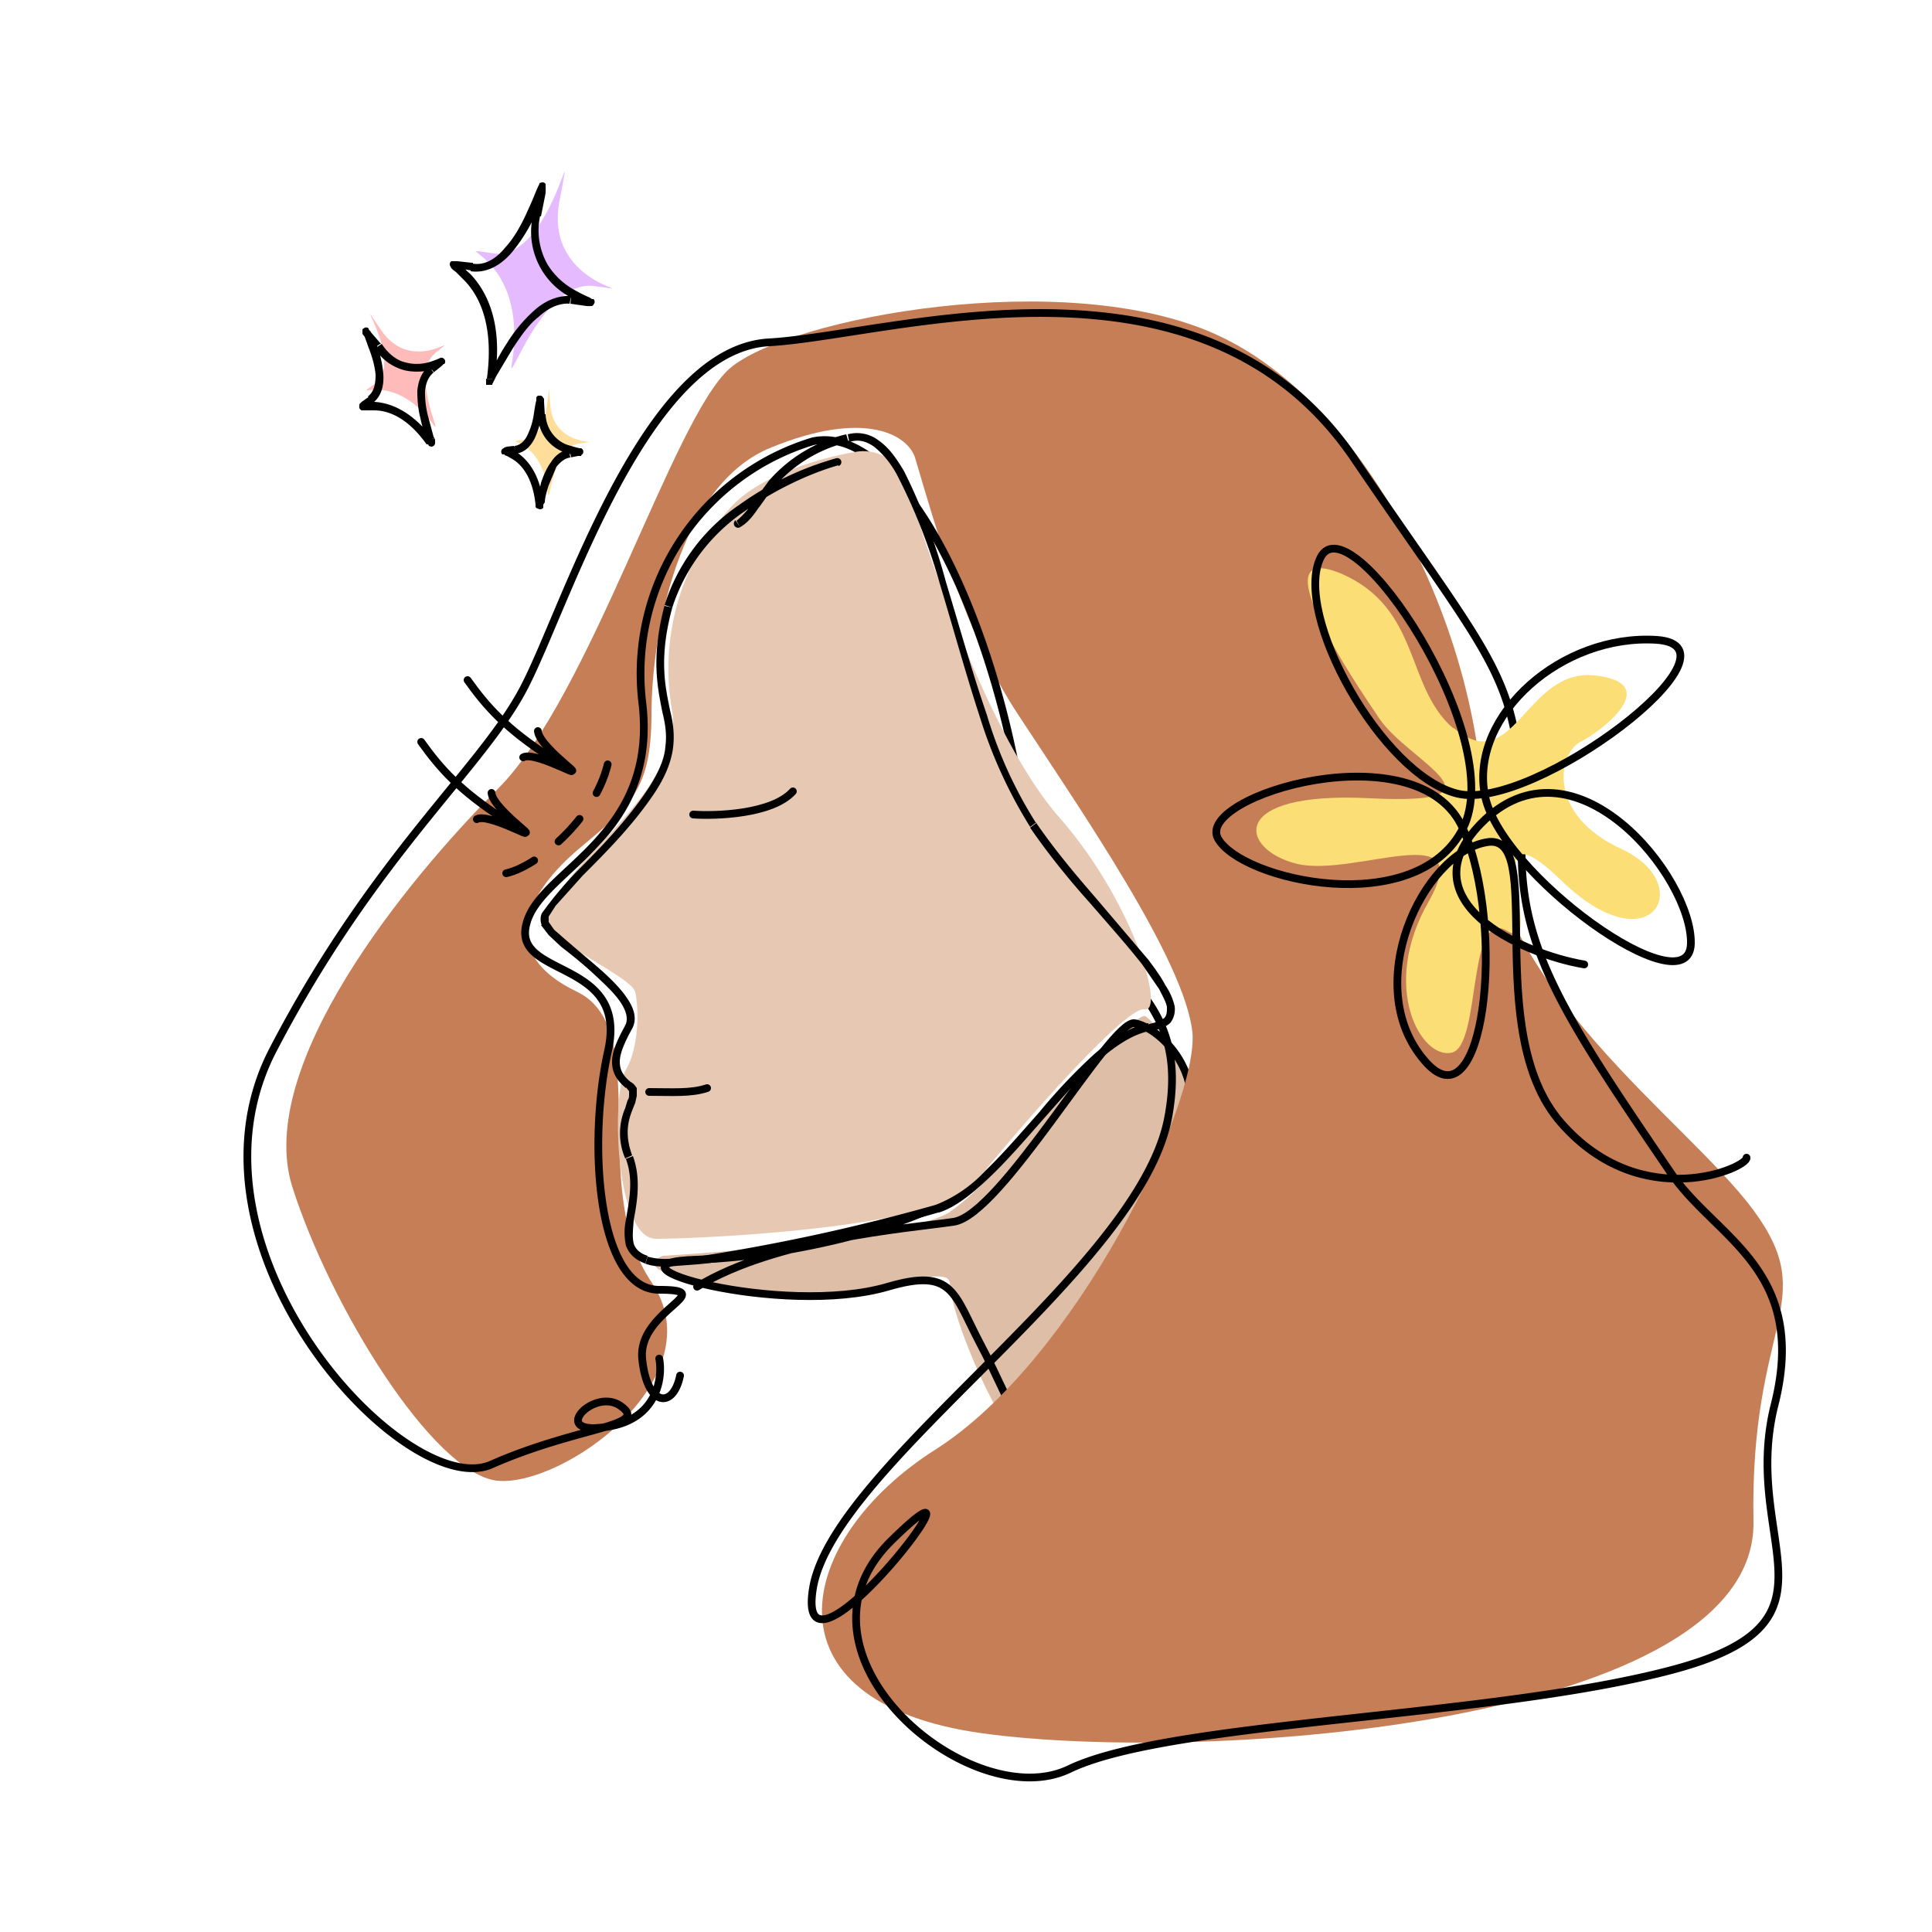
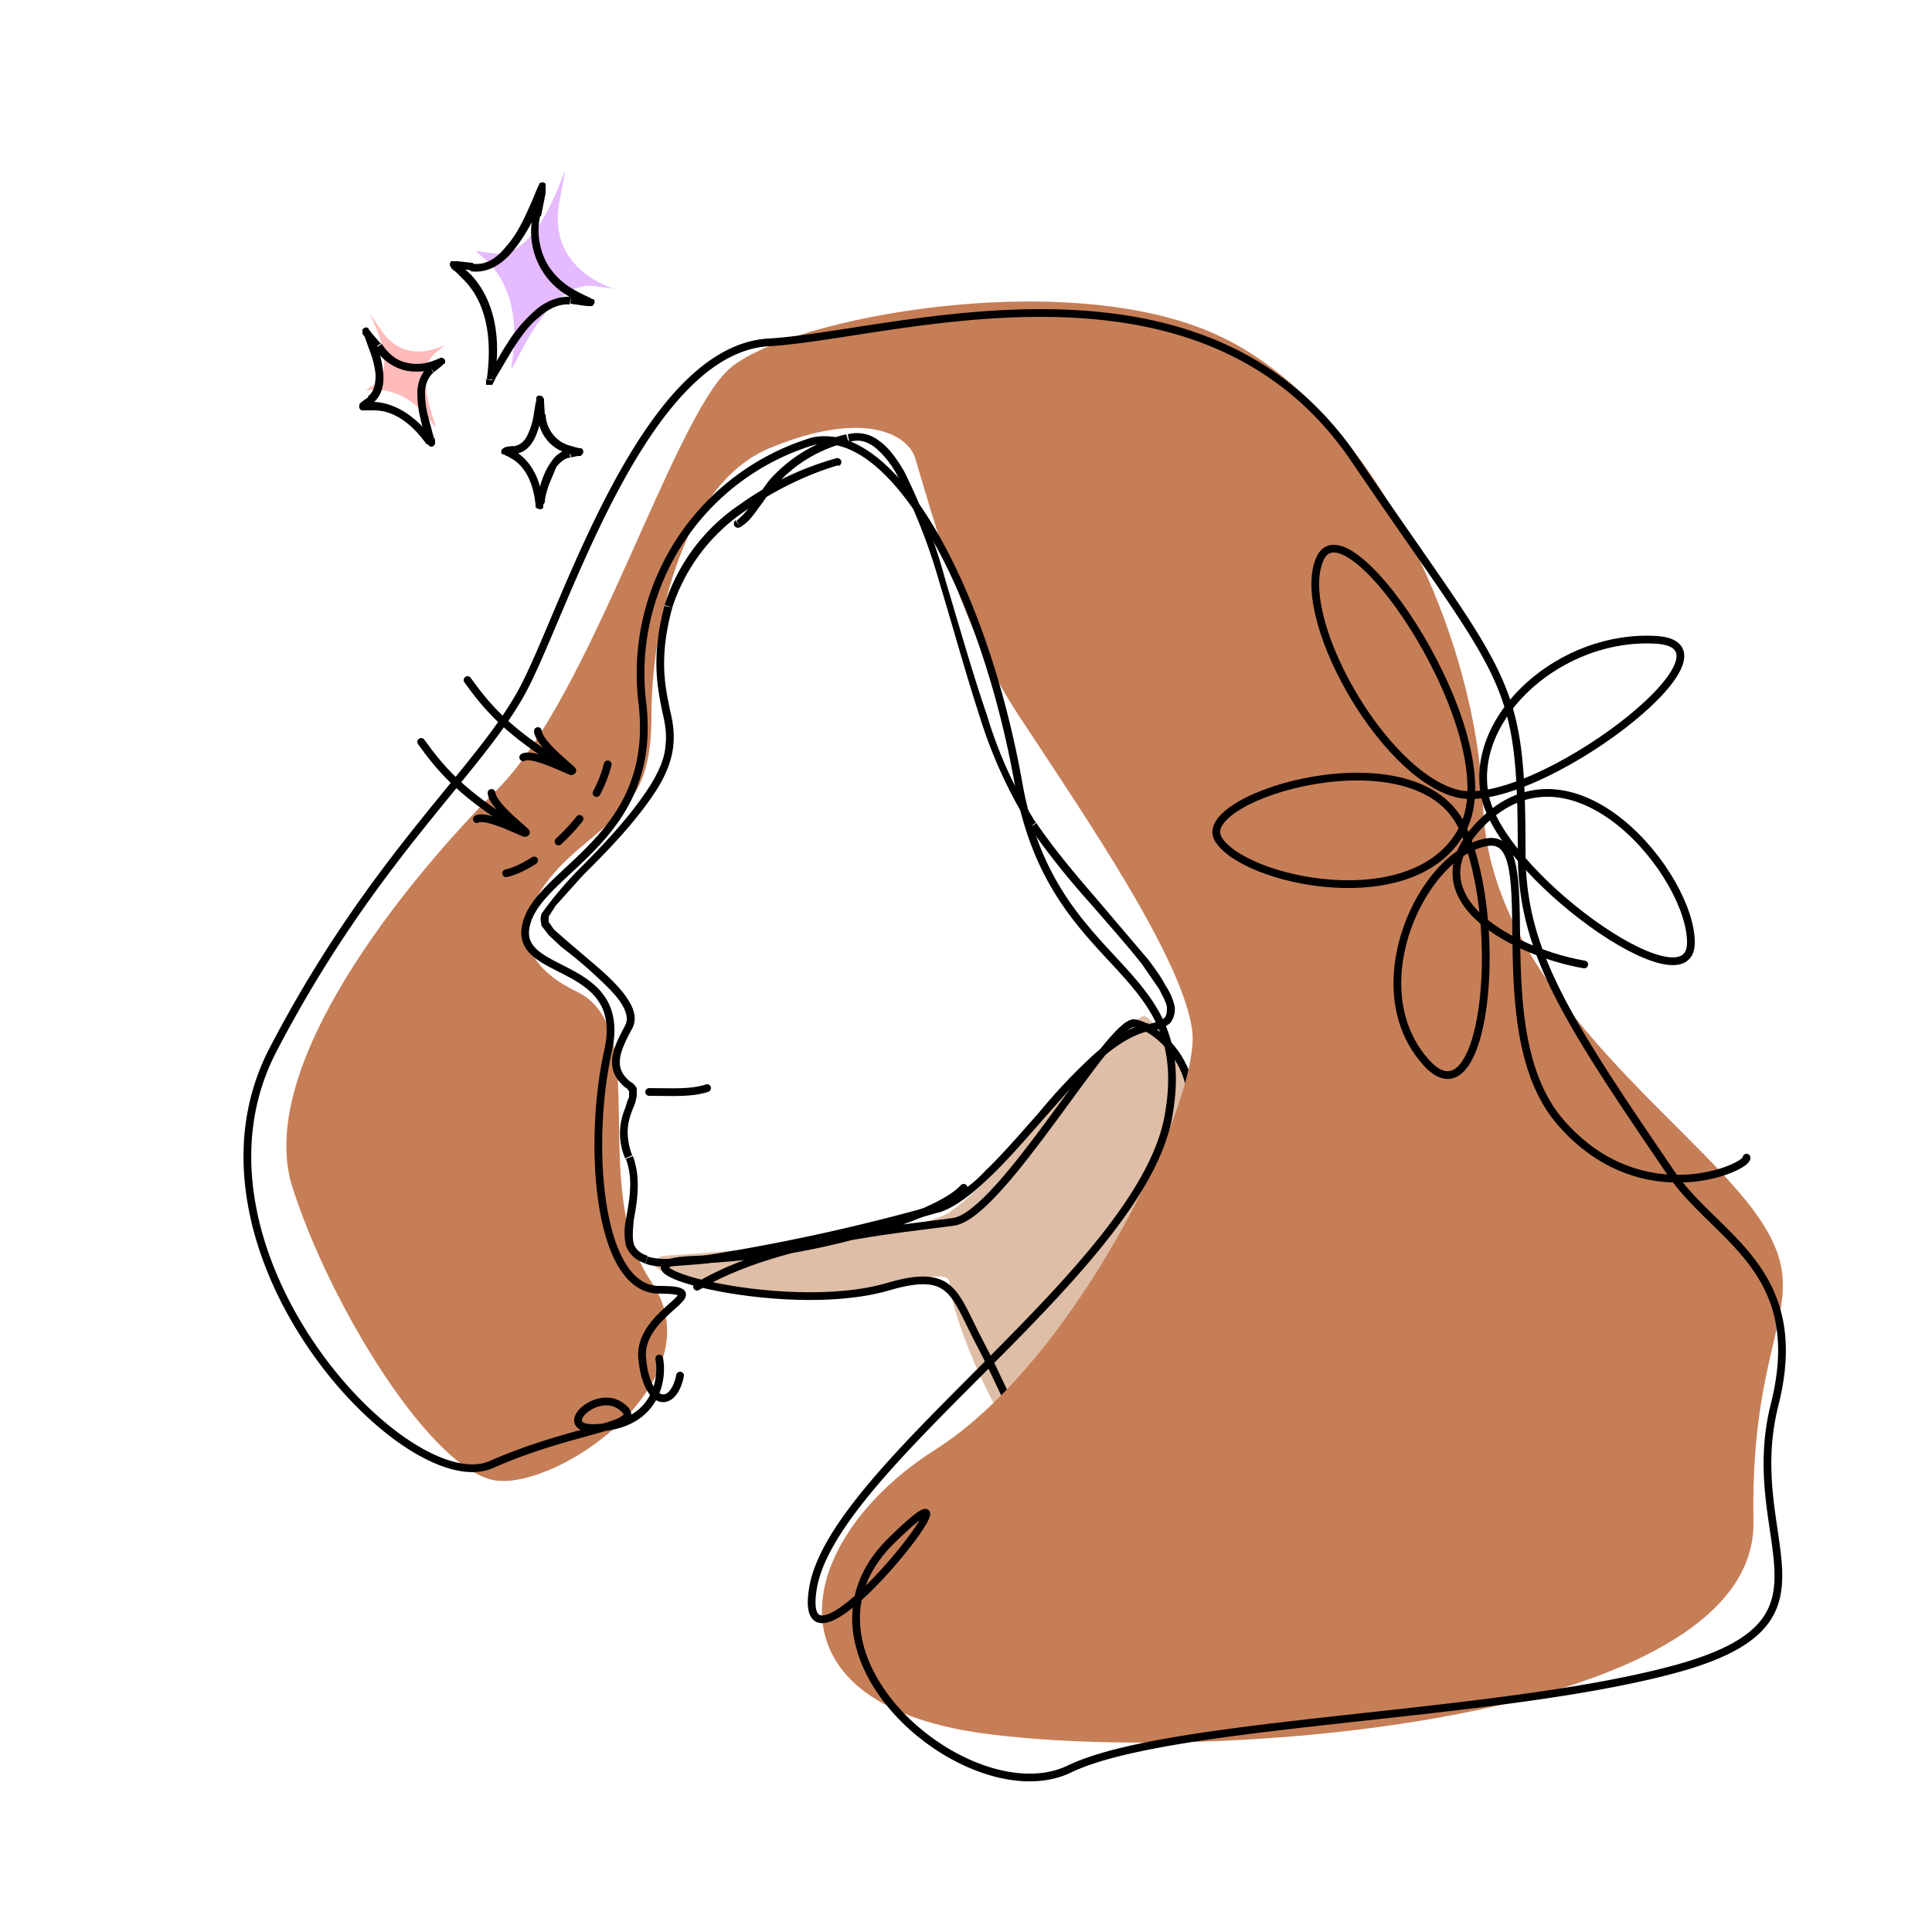
<svg xmlns="http://www.w3.org/2000/svg" fill="none" viewBox="0 0 250 250">
  <path fill="#DEBEA6" d="M123 156.8c-5 3.1-27 5.1-37.2 5.7-5 1.8 7 4.9 17.7 4.9 10.6 0 19.4-4 19.4-1.3 0 2.6 3.6 13.2 9.3 21.6 5.8 8.5 18.6-23 21.7-34 3.1-11.1-4-21.3-5.7-22.2-1.8-.9-19 21.3-25.3 25.3Z" />
  <path stroke="#000" stroke-linecap="round" d="M90.2 166.5c10.2-6.2 27-7.5 33.2-8.4 6.2-.9 20.3-26.1 23.4-25.7 3.1.5 10.2 6.6 6.2 16-4 9.2-18.6 27.8-16.8 39.3 1.8 11.6-5.7-7-9.3-13.7-3.5-6.6-3.5-10-12-7.5-13.7 4-38.9-3.1-24.7-3.5 14.1-.5 31-5.4 34.5-9.3" />
  <path fill="#C67E57" d="M131.7 92.4c-6.8-10.3-10.8-24.8-13.3-33.2-1-3-6.6-6.2-18.6-1.3-12 4.8-15.5 24.3-15.5 34.5s-3 12-9.7 17.7c-6.7 5.8-10.2 13.3 0 18.2 10.1 4.8 1.3 25.2 9.7 37.6 8.4 12.4-11.5 26.6-20 25.7-8.3-1-21.6-22.6-26.5-38.1-4.8-15.5 14.6-39.4 26.6-51.4 12-12 22.6-47.8 30-54.4 7.6-6.6 43.5-13.3 63-4.4 19.4 8.8 33.6 37.6 34.5 61 .9 23.5 26.1 40.3 35 52.3 8.8 12-.5 14.2 0 40.3.4 26.1-70.4 31.4-99.7 27.4-29.2-4-24.3-25.2-6.2-36.7 18.2-11.5 34.1-44.7 33.3-54-1-9.3-14.2-28.4-22.6-41.2Z" />
  <path stroke="#000" stroke-linecap="round" d="M85.3 175.8c.5 2.5-.3 7.8-6.6 8.8-8 1.4-1.8-5.3 1.7-2.6 3.6 2.6-5.7 2.6-16.8 7.5-11 4.9-41.6-27.9-28.3-53.6C48.6 110.3 62.7 99.2 68 88.6 73.4 78 83.5 45.2 99.5 44.3c16-.9 55.8-14.2 75.7 15 19.9 29.3 21.7 28 21.7 51 0 12.8 5.7 21.5 19.4 41.6 5.8 8.4 17.8 12.4 13.3 30-4.4 17.8 10.2 28-13.3 34.2-23.4 6.2-65 6.6-77.9 12.8-12.8 6.2-38-15-23-29.6 15-14.7-12.8 22-10.2 6.2 2.7-16 42.5-41.2 46-61.1 3.6-20-15-18.2-19.4-43-4.4-24.8-16-46.5-26.6-44.3a31.4 31.4 0 0 0-22.1 33.7c2.2 17.7-13.3 21.7-15 28.8-1.8 7 13.2 4.4 10.6 16.3-2.7 12-1.4 31 6.6 31s-2.8 2.7-2.2 8.9c.6 6.2 4 6.6 4.9 2.2" />
-   <path fill="#E7C9B3" d="M94.6 65.6c3.9-4.3 12.3-6.5 16-7.1 1.7-.4 5.7 0 7 4.8 1.4 5 9.8 31.5 19.5 42.5 9.7 11.1 13.7 25.3 11 24.8-2.6-.4-17.6 16.9-22 22.6-4.5 5.8-36 7.1-41.2 7.1-5.3 0-5.8-18.6-4-21.7 1.8-3 1.8-8 1.3-10.2-.4-2.2-13.7-7.5-11.5-10.2 1-1.2 1.5-3.1 5.3-7.2 4.4-4.7 12-12 11-18.9a31 31 0 0 1 7.6-26.5Z" />
-   <path stroke="#000" stroke-linecap="round" d="M89.7 105.4c2.8.2 10.2 0 12.9-3" />
  <path fill="#000" d="M108.5 60.3a.5.5 0 0 0-.3-1l.3 1Zm-22 18.2.5.1-.5-.1Zm34.7 77.8-.2-.5.2.5Zm-26-89a.5.5 0 1 0 .6.9l-.6-.8Zm13-8a40 40 0 0 0-12.5 6 24.6 24.6 0 0 0-9.7 13l1 .3a24 24 0 0 1 9.3-12.4c4.3-3.1 9-5.1 12.2-6l-.3-.9ZM86 78.3c-1.8 6.8-.9 10.7-.3 13.8.4 1.6.6 3 .4 4.5-.1 1.4-.7 3-2 5.1l.8.6c1.4-2.2 2-4 2.2-5.6.2-1.7 0-3.2-.4-4.8-.6-3-1.5-6.7.3-13.3l-1-.2Zm-16 41.4 1 1.3 1.6 1.5c1.3 1 2.8 2.2 4.2 3.5 1.4 1.3 2.7 2.5 3.5 3.7.8 1.2 1 2.2.6 3l.9.4c.7-1.3.2-2.7-.7-4-.8-1.2-2.2-2.6-3.7-3.9l-4.1-3.5-1.6-1.4-.7-1-1 .4Zm10.9 13c-1.1 2-1.7 3.4-1.7 4.7 0 1.4.6 2.4 1.8 3.4l.6-.8c-1-.8-1.4-1.6-1.4-2.6s.5-2.3 1.6-4.3l-1-.5Zm.1 8 .4.5v.5c0 .2 0 .4-.2.7l-.3 1a8.2 8.2 0 0 0 0 6.5l.9-.4c-1-2.7-.5-4.5 0-5.8l.4-1 .2-.9v-1c-.2-.3-.4-.6-.8-.8l-.6.8Zm0 9.3c1 2.7.4 5.4 0 7.8a8.1 8.1 0 0 0 0 3.4c.4 1 1.1 1.8 2.5 2.3l.3-1c-1-.3-1.6-.9-1.8-1.6-.2-.8-.1-1.7 0-3 .4-2.2 1-5.3-.1-8.3l-1 .4Zm2.5 13.5c.7.3 1.6.4 2.8.4l4-.3c3.2-.3 7-1 10.8-1.7 7.7-1.6 15.9-3.7 20.3-5l-.3-1a255.3 255.3 0 0 1-30.8 6.7 36 36 0 0 1-4 .3 8 8 0 0 1-2.5-.3l-.3 1Zm38-6.6c2.2-.7 4.4-2.5 6.7-4.7s4.7-5 7-7.6c2.4-2.7 4.7-5.4 7-7.4s4.5-3.4 6.6-3.8l-.2-1c-2.3.4-4.7 2-7 4a73.3 73.3 0 0 0-7.1 7.5c-2.4 2.7-4.7 5.4-7 7.6a17.4 17.4 0 0 1-6.4 4.4l.3 1Zm27.3-23.5c1.1-.1 2-.5 2.6-1 .5-.6.7-1.4.6-2.2a8 8 0 0 0-1.2-2.7c-.5-1-1.3-2.1-2.2-3.3l-6.8-8c-2.6-3-5.3-6.2-7.7-9.7l-.8.6c2.4 3.5 5.1 6.8 7.7 9.7 2.6 3 5 5.7 6.8 8l2.2 3.2c.5 1 .9 1.7 1 2.3 0 .6 0 1-.3 1.4-.4.3-1 .6-2 .8v1Zm-14.8-27a56 56 0 0 1-6.3-13.9c-1.9-5.5-3.6-11.6-5.3-17.2A75.9 75.9 0 0 0 117 61c-1-1.7-2-3.1-3.3-4a4.6 4.6 0 0 0-4-.8l.2 1c1.2-.4 2.2-.1 3.2.6 1 .8 2.1 2 3 3.7a75 75 0 0 1 5.5 14c1.7 5.6 3.4 11.8 5.2 17.3a61 61 0 0 0 6.5 14.2l.8-.6Zm-24.5-50.2a19 19 0 0 0-10 6l-2.2 3a11 11 0 0 1-2 2.2l.5.8c1-.6 1.6-1.4 2.3-2.4.7-.9 1.3-1.9 2.2-2.9a18 18 0 0 1 9.5-5.7l-.3-1Zm-25.4 45.5c-2.7 4.2-6.4 8-9.4 11a48.2 48.2 0 0 0-4.6 5.5 2 2 0 0 0 0 1.5l.9-.4v-.7l.9-1.4 3.5-3.9c3-3 6.7-6.7 9.5-11l-.8-.6Z" />
  <path stroke="#000" stroke-linecap="round" d="M84 141.3c3 0 5.4.2 7.5-.5" />
  <path stroke="#000" stroke-dasharray="4 4" stroke-linecap="round" d="M65.5 113c4.5-1 13.1-8.5 13.5-16.5" />
  <path stroke="#000" stroke-linecap="round" stroke-linejoin="round" d="M54.5 96c2.5 3.5 5 6.3 10.7 10m0 0c7.2 4.5-1.8-1-3.5 0m3.5 0c7.2 4.5-1.4-1-1.6-3.4M60.5 88c2.5 3.5 5 6.3 10.7 10m0 0c7.2 4.5-1.8-1-3.5 0m3.5 0c7.2 4.5-1.4-1-1.6-3.4" />
-   <path fill="#FBDE76" d="M188 94.2c-6.2-5.4-4.1-15.5-14.5-20-10.5-4.3 1.2 13.2 5 18.8 3.7 5.5 17.7 11.2-1.1 10.3-18.8-1-17 6.7-9.5 8.5 7.5 1.7 23.2-6.2 17 4.8-6.4 11.1-1 20.6 3 19.6 3.8-1 1.9-19 7.2-15.7 5.3 3.2-4.8-17.9 6.9-6.6 11.6 11.3 17.7.6 7.9-4-9.9-4.5-8.2-12.5-5.4-13.9 2.8-1.4 10.8-7.6 1.9-8.6-9-1-10.5 13.4-18.3 6.8Z" />
  <path stroke="#000" stroke-linecap="round" stroke-linejoin="round" d="M205 124.8c-8.3-1.4-23-8.3-13.4-18.2 12-12.3 27.4 6.9 27.2 15.5-.2 8.6-25-9.1-26.7-19.4-1.8-10.2 10-20.7 22.3-19.9 12.3.9-16 22.3-25.8 19.9-9.8-2.4-21.4-23.3-17.7-30.6 3.8-7.3 24.4 23.4 18.4 35.1m0 0c-6 11.8-28.6 6.8-31.7 1.3-3-5.5 26-14.2 31.7-1.3Zm0 0c5.7 13 2.7 39.2-5 30-8.3-9.7-.2-26.7 8-28.2 8-1.6-.8 24.3 9.7 36.3 10.5 12 24.3 5.7 24 4.5" />
  <path fill="#E5BAFF" d="M76.7 37c-6.5-.6-10.9 13-10.5 10.3 2.5-14.9-9.4-15.5-2.3-14.5 7.5 1 10.7-18.6 8.5-6.8-2.2 11.5 12.7 12 4.3 11Z" />
-   <path fill="#000" d="M63.3 49H63h.4Zm10.5-10.2v-.4.4Zm-4.3-11H69h.5ZM61 34.5v.5-.5ZM62.9 49v.8h.8v-.1a25.2 25.2 0 0 0 .5-1l2.2-3.7c1-1.5 2-3 3.3-4 1.3-1.2 2.7-1.8 4-1.7l.2-1c-1.8-.1-3.5.7-4.8 1.9a19 19 0 0 0-3.5 4.2c-1 1.5-1.7 3-2.2 3.9a24.7 24.7 0 0 1-.4.7h.7l.1.3v-.2l-1-.1Zm10.9-9.7 2.1.3a6.3 6.3 0 0 0 .6 0c.1 0 .2 0 .3-.2a.5.5 0 0 0 0-.7h-.2l-.3-.2a19.2 19.2 0 0 1-2-1 9.4 9.4 0 0 1-3.4-3.2 8.9 8.9 0 0 1-1-6.4l-.9-.2a9.6 9.6 0 0 0 4.7 10.7 14.2 14.2 0 0 0 2.2 1l.2.1-.1-.2a.5.5 0 0 1 .3-.7H76l-2.1-.2-.1 1ZM70 28l.6-3a13 13 0 0 0 0-1v-.2a.5.5 0 0 0-.5-.2l-.3.1v.1l-.1.2-.1.2-.3.7a42 42 0 0 1-.9 2.1c-.7 1.6-1.7 3.6-3 5-1.2 1.5-2.7 2.4-4.3 2.1l-.2 1c2.2.3 4-.9 5.3-2.4a21.3 21.3 0 0 0 4-7.4l.3-.7v-.2c.1 0 .1 0 0 0 0 0 0 .2-.2.2a.5.5 0 0 1-.5-.2l-.1-.2s0-.1 0 0l-.1.5-.6 3.1 1 .2Zm-9 6-1.8-.2h-.8a.5.5 0 0 0-.1.7l.1.2.2.2.4.3 1 1c1.8 1.8 4 5.5 3 12.8l1 .1c1.2-7.5-1.2-11.6-3.1-13.6l-1.2-1.1-.4-.3c0-.1 0 0 0 0v.2l-.1.3-.2.1h.2l1.8.3.2-1Z" />
+   <path fill="#000" d="M63.3 49H63h.4Zm10.5-10.2v-.4.4Zm-4.3-11H69h.5ZM61 34.5v.5-.5ZM62.9 49v.8h.8a25.2 25.2 0 0 0 .5-1l2.2-3.7c1-1.5 2-3 3.3-4 1.3-1.2 2.7-1.8 4-1.7l.2-1c-1.8-.1-3.5.7-4.8 1.9a19 19 0 0 0-3.5 4.2c-1 1.5-1.7 3-2.2 3.9a24.7 24.7 0 0 1-.4.7h.7l.1.3v-.2l-1-.1Zm10.9-9.7 2.1.3a6.3 6.3 0 0 0 .6 0c.1 0 .2 0 .3-.2a.5.5 0 0 0 0-.7h-.2l-.3-.2a19.2 19.2 0 0 1-2-1 9.4 9.4 0 0 1-3.4-3.2 8.9 8.9 0 0 1-1-6.4l-.9-.2a9.6 9.6 0 0 0 4.7 10.7 14.2 14.2 0 0 0 2.2 1l.2.1-.1-.2a.5.5 0 0 1 .3-.7H76l-2.1-.2-.1 1ZM70 28l.6-3a13 13 0 0 0 0-1v-.2a.5.5 0 0 0-.5-.2l-.3.1v.1l-.1.2-.1.2-.3.7a42 42 0 0 1-.9 2.1c-.7 1.6-1.7 3.6-3 5-1.2 1.5-2.7 2.4-4.3 2.1l-.2 1c2.2.3 4-.9 5.3-2.4a21.3 21.3 0 0 0 4-7.4l.3-.7v-.2c.1 0 .1 0 0 0 0 0 0 .2-.2.2a.5.5 0 0 1-.5-.2l-.1-.2s0-.1 0 0l-.1.5-.6 3.1 1 .2Zm-9 6-1.8-.2h-.8a.5.5 0 0 0-.1.7l.1.2.2.2.4.3 1 1c1.8 1.8 4 5.5 3 12.8l1 .1c1.2-7.5-1.2-11.6-3.1-13.6l-1.2-1.1-.4-.3c0-.1 0 0 0 0v.2l-.1.3-.2.1h.2l1.8.3.2-1Z" />
  <path fill="#FFBABA" d="M56.3 45.7c-3.2 2.7.9 10.7-.1 9.4-5.6-7.8-11.3-2.8-7.6-5.5 3.8-3-3.6-13.2.7-6.9 4.2 6.2 11.1-.4 7 3Z" />
  <path fill="#000" d="m55.7 57.2-.5.3.5-.3Zm0-9.4-.2-.4.3.4Zm-6.9-3-.4.3.4-.3Zm-.7 6.9.3.4-.3-.4Zm7.1 5.8h.2l.1.2.3.1a.5.5 0 0 0 .5-.5v-.4l-.2-.4-.7-2.6a12 12 0 0 1-.4-3.3c.1-1 .4-1.8 1.1-2.4l-.6-.8c-1 .8-1.4 2-1.5 3.2 0 1.1.1 2.4.4 3.5.2 1.1.6 2.1.8 2.7v.4l.1.1V57a.5.5 0 0 1 .8-.2l-.9.6Zm.9-9.3 1-.8a4.1 4.1 0 0 0 .3-.3h.1a.5.5 0 0 0-.5-.8l-.2.1a12 12 0 0 1-1.4.5c-.8.2-1.8.3-2.9 0-1-.2-2.2-1-3.1-2.4l-.9.6a6.5 6.5 0 0 0 3.8 2.8c1.2.3 2.5.2 3.4 0a9.2 9.2 0 0 0 1.5-.6s.1 0 0 0H57a.5.5 0 0 1-.2-.8 3 3 0 0 1-.2 0l-1 1 .6.7Zm-6.8-3.7L48 43a8.5 8.5 0 0 0-.3-.4v-.1a.5.5 0 0 0-.5-.1l-.3.2v.6l.3.4.5 1.4c.4 1 .8 2.3.9 3.5 0 1.2-.2 2.2-1 2.8l.7.8c1.1-.9 1.4-2.3 1.3-3.7a13.8 13.8 0 0 0-1.5-5.2l-.2-.4v-.1c0 .1 0 .3-.2.4a.5.5 0 0 1-.5.2l-.1-.1H47l.2.3 1.1 1.6.9-.6Zm-1.5 6.8-1 .7-.2.2-.1.1v.2a.5.5 0 0 0 .3.6h1.6c1.5 0 4.1.6 6.8 4.4l.9-.6c-3-4-5.9-4.8-7.7-4.9a8 8 0 0 0-1 0H47v.1c.1 0 .2 0 .3.2a.5.5 0 0 1 0 .5h.1l1-.7-.6-.8Z" />
-   <path fill="#FFDD9B" d="M74.9 57.4c-3.4.5-3.8 8-4 6.5-.7-7.8-6.7-6.5-3-7 3.9-.4 2.8-10.7 3.3-4.5.5 6.1 8 4.3 3.7 5Z" />
  <path fill="#000" d="M69.8 65.2h-.5.5Zm3.9-6.5-.1-.5v.5Zm-3.7-5h-.5.5Zm-3.4 4.5.1.5v-.5Zm2.7 7v.4s.1.2.3.2a.5.5 0 0 0 .7-.1v-.4l.2-.3c0-.5.2-1.3.5-2.2l1-2.4c.6-.7 1.1-1.1 1.8-1.2l-.2-1c-1 .1-1.8.8-2.3 1.6-.6.8-1 1.8-1.3 2.7l-.5 2.3v.3h-.1l.2-.1a.5.5 0 0 1 .6.2h-1Zm4.5-6 1-.2a3.5 3.5 0 0 0 .4 0v-.1a.5.5 0 0 0 0-.9H75a9.6 9.6 0 0 1-1.1-.3 4 4 0 0 1-2-1.1 4.4 4.4 0 0 1-1.3-3l-1 .1a5.2 5.2 0 0 0 4 5 7.7 7.7 0 0 0 1.3.2l-.2-.1a.5.5 0 0 1 .3-.8h-.2c-.2 0-.6 0-1.1.2l.2 1Zm-3.3-5.5-.1-1.7a7.1 7.1 0 0 0 0-.4l-.1-.1a.5.5 0 0 0-.3-.3h-.4l-.2.2v.4l-.1.4-.2 1.2a9 9 0 0 1-.8 2.8c-.4.9-1 1.4-1.7 1.5l.1 1c1.2-.1 2-1 2.5-2a11.3 11.3 0 0 0 1-4.4l.1-.4c0-.1 0 0 0 0l-.3.3a.5.5 0 0 1-.5-.1l-.1-.2v.2l.1 1.6h1Zm-4 4-.9.1-.3.1-.3.2a.5.5 0 0 0 0 .7h.3v.1l.3.1.7.4c1 .6 2.6 2.1 3 5.9l1-.1c-.4-4-2.2-5.9-3.5-6.7l-.8-.4h-.2l.1.2a.5.5 0 0 1-.2.5h1l-.1-1Z" />
</svg>